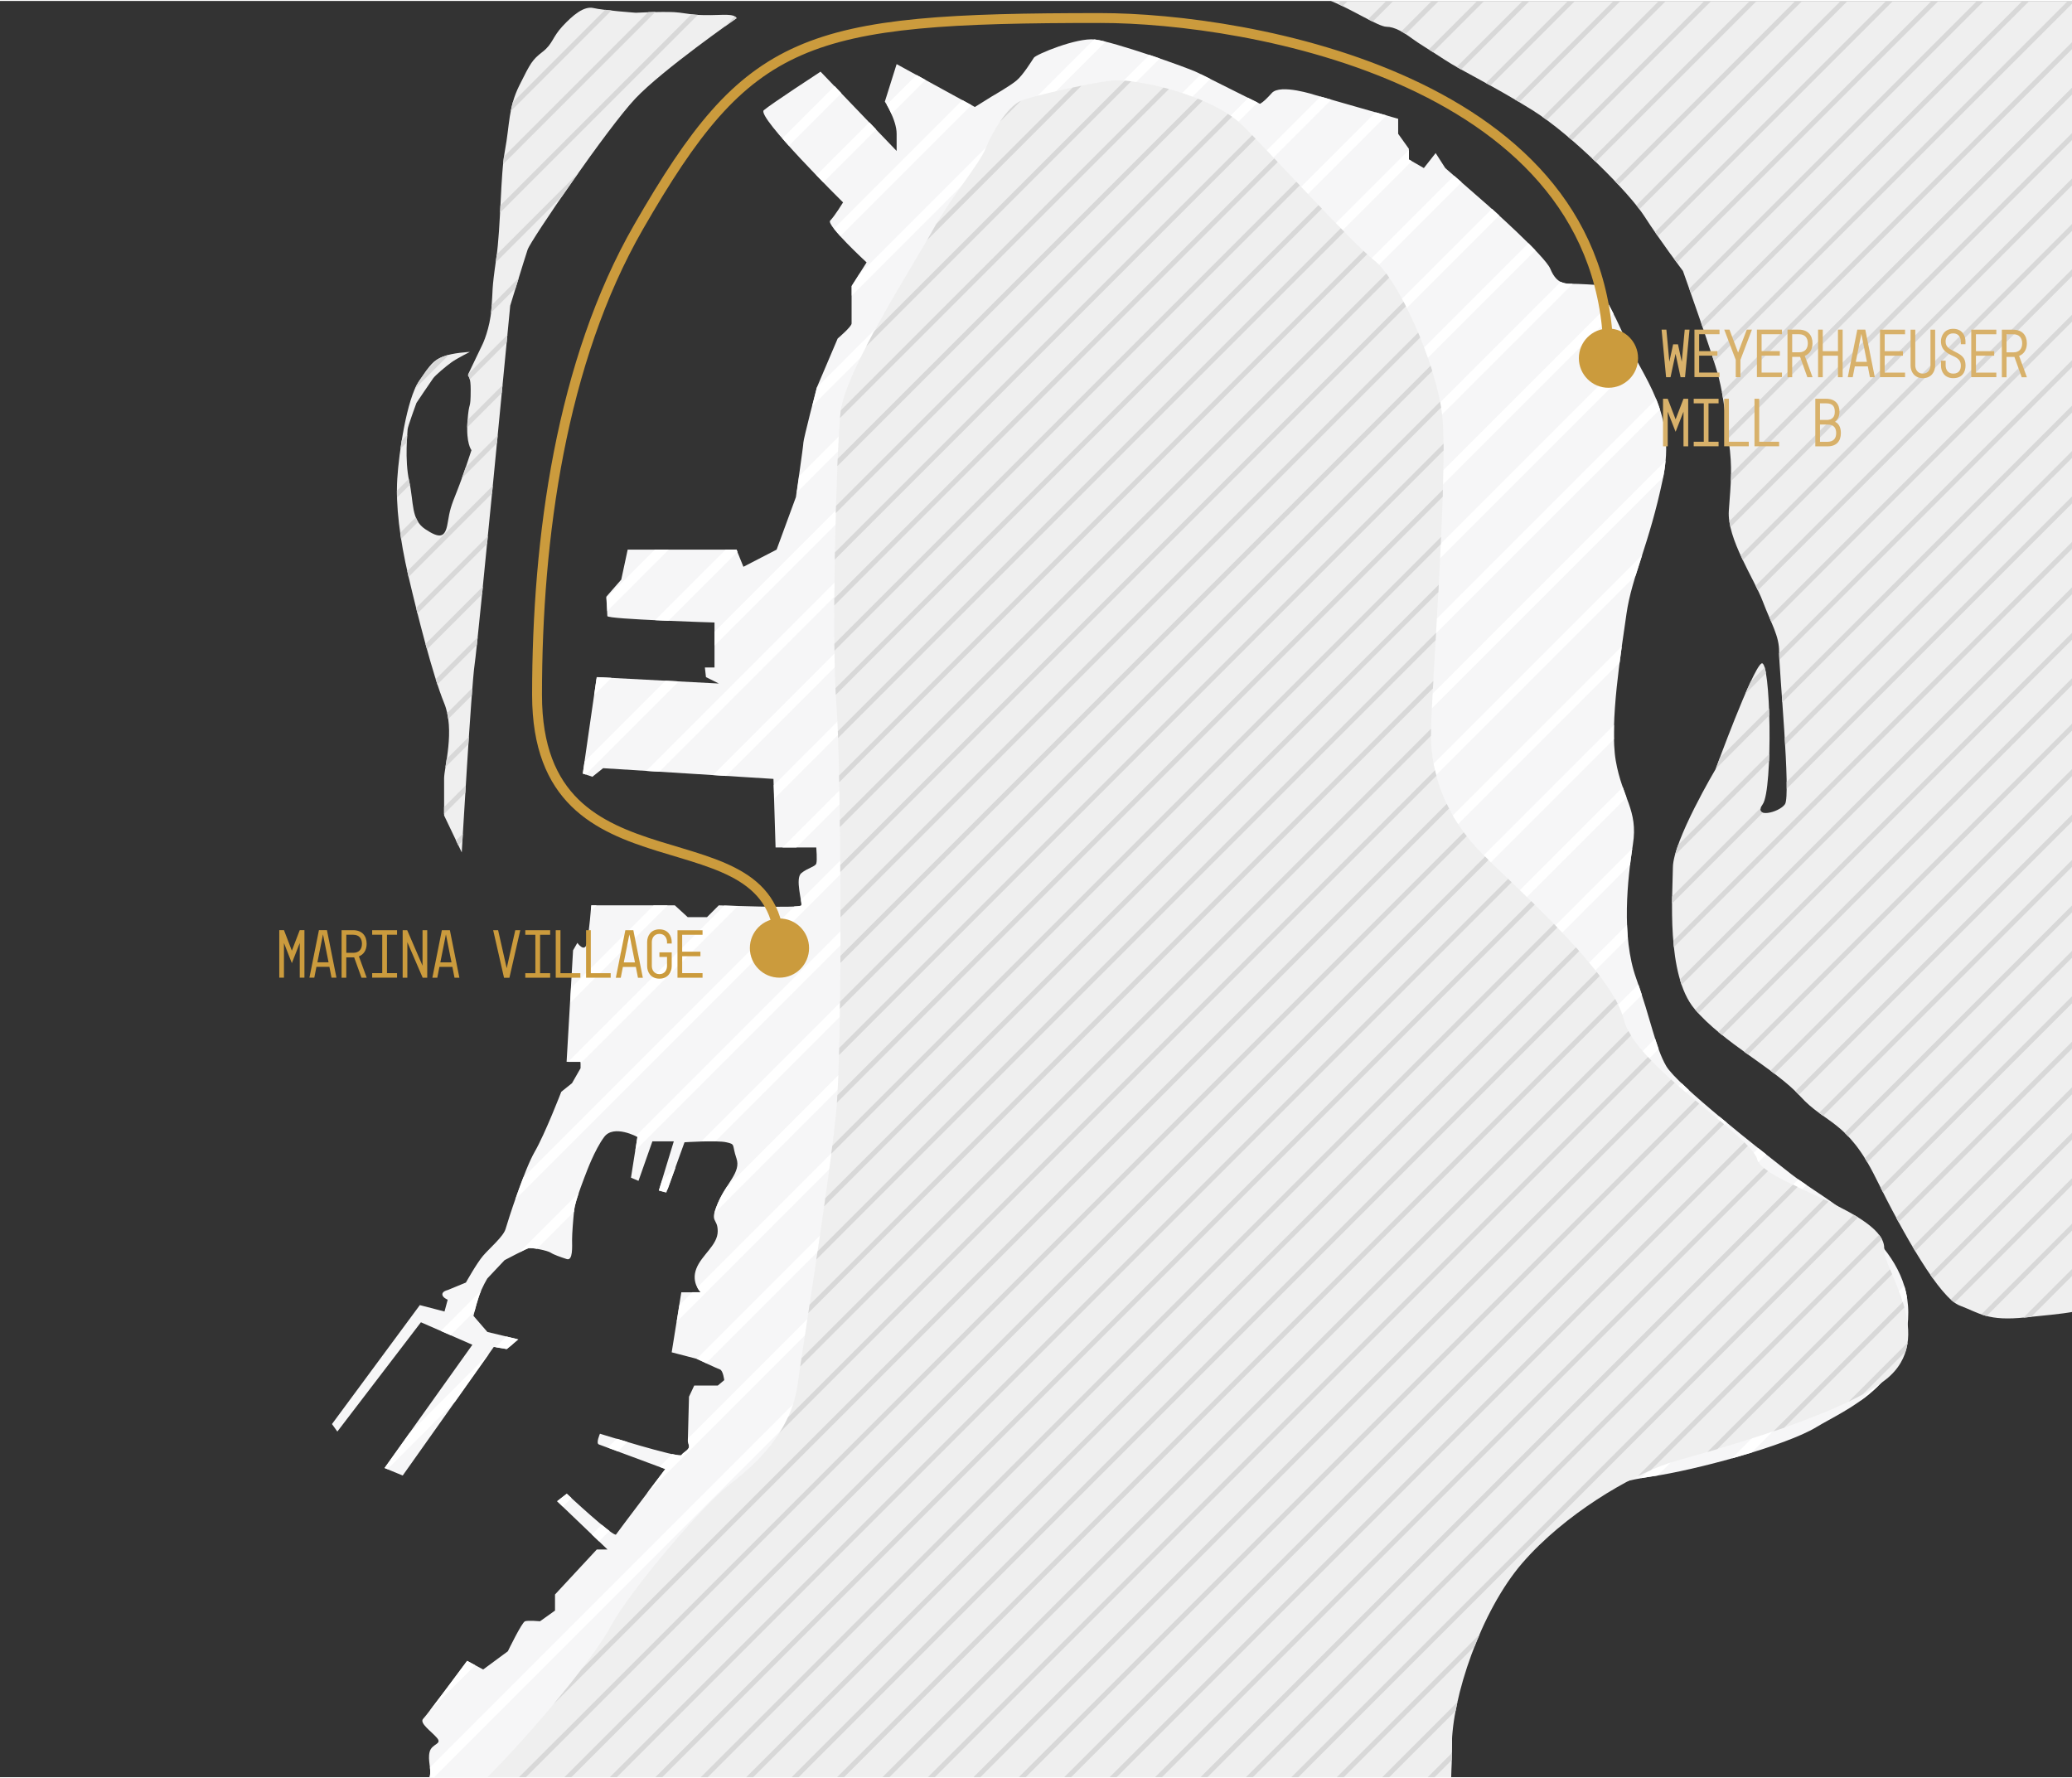
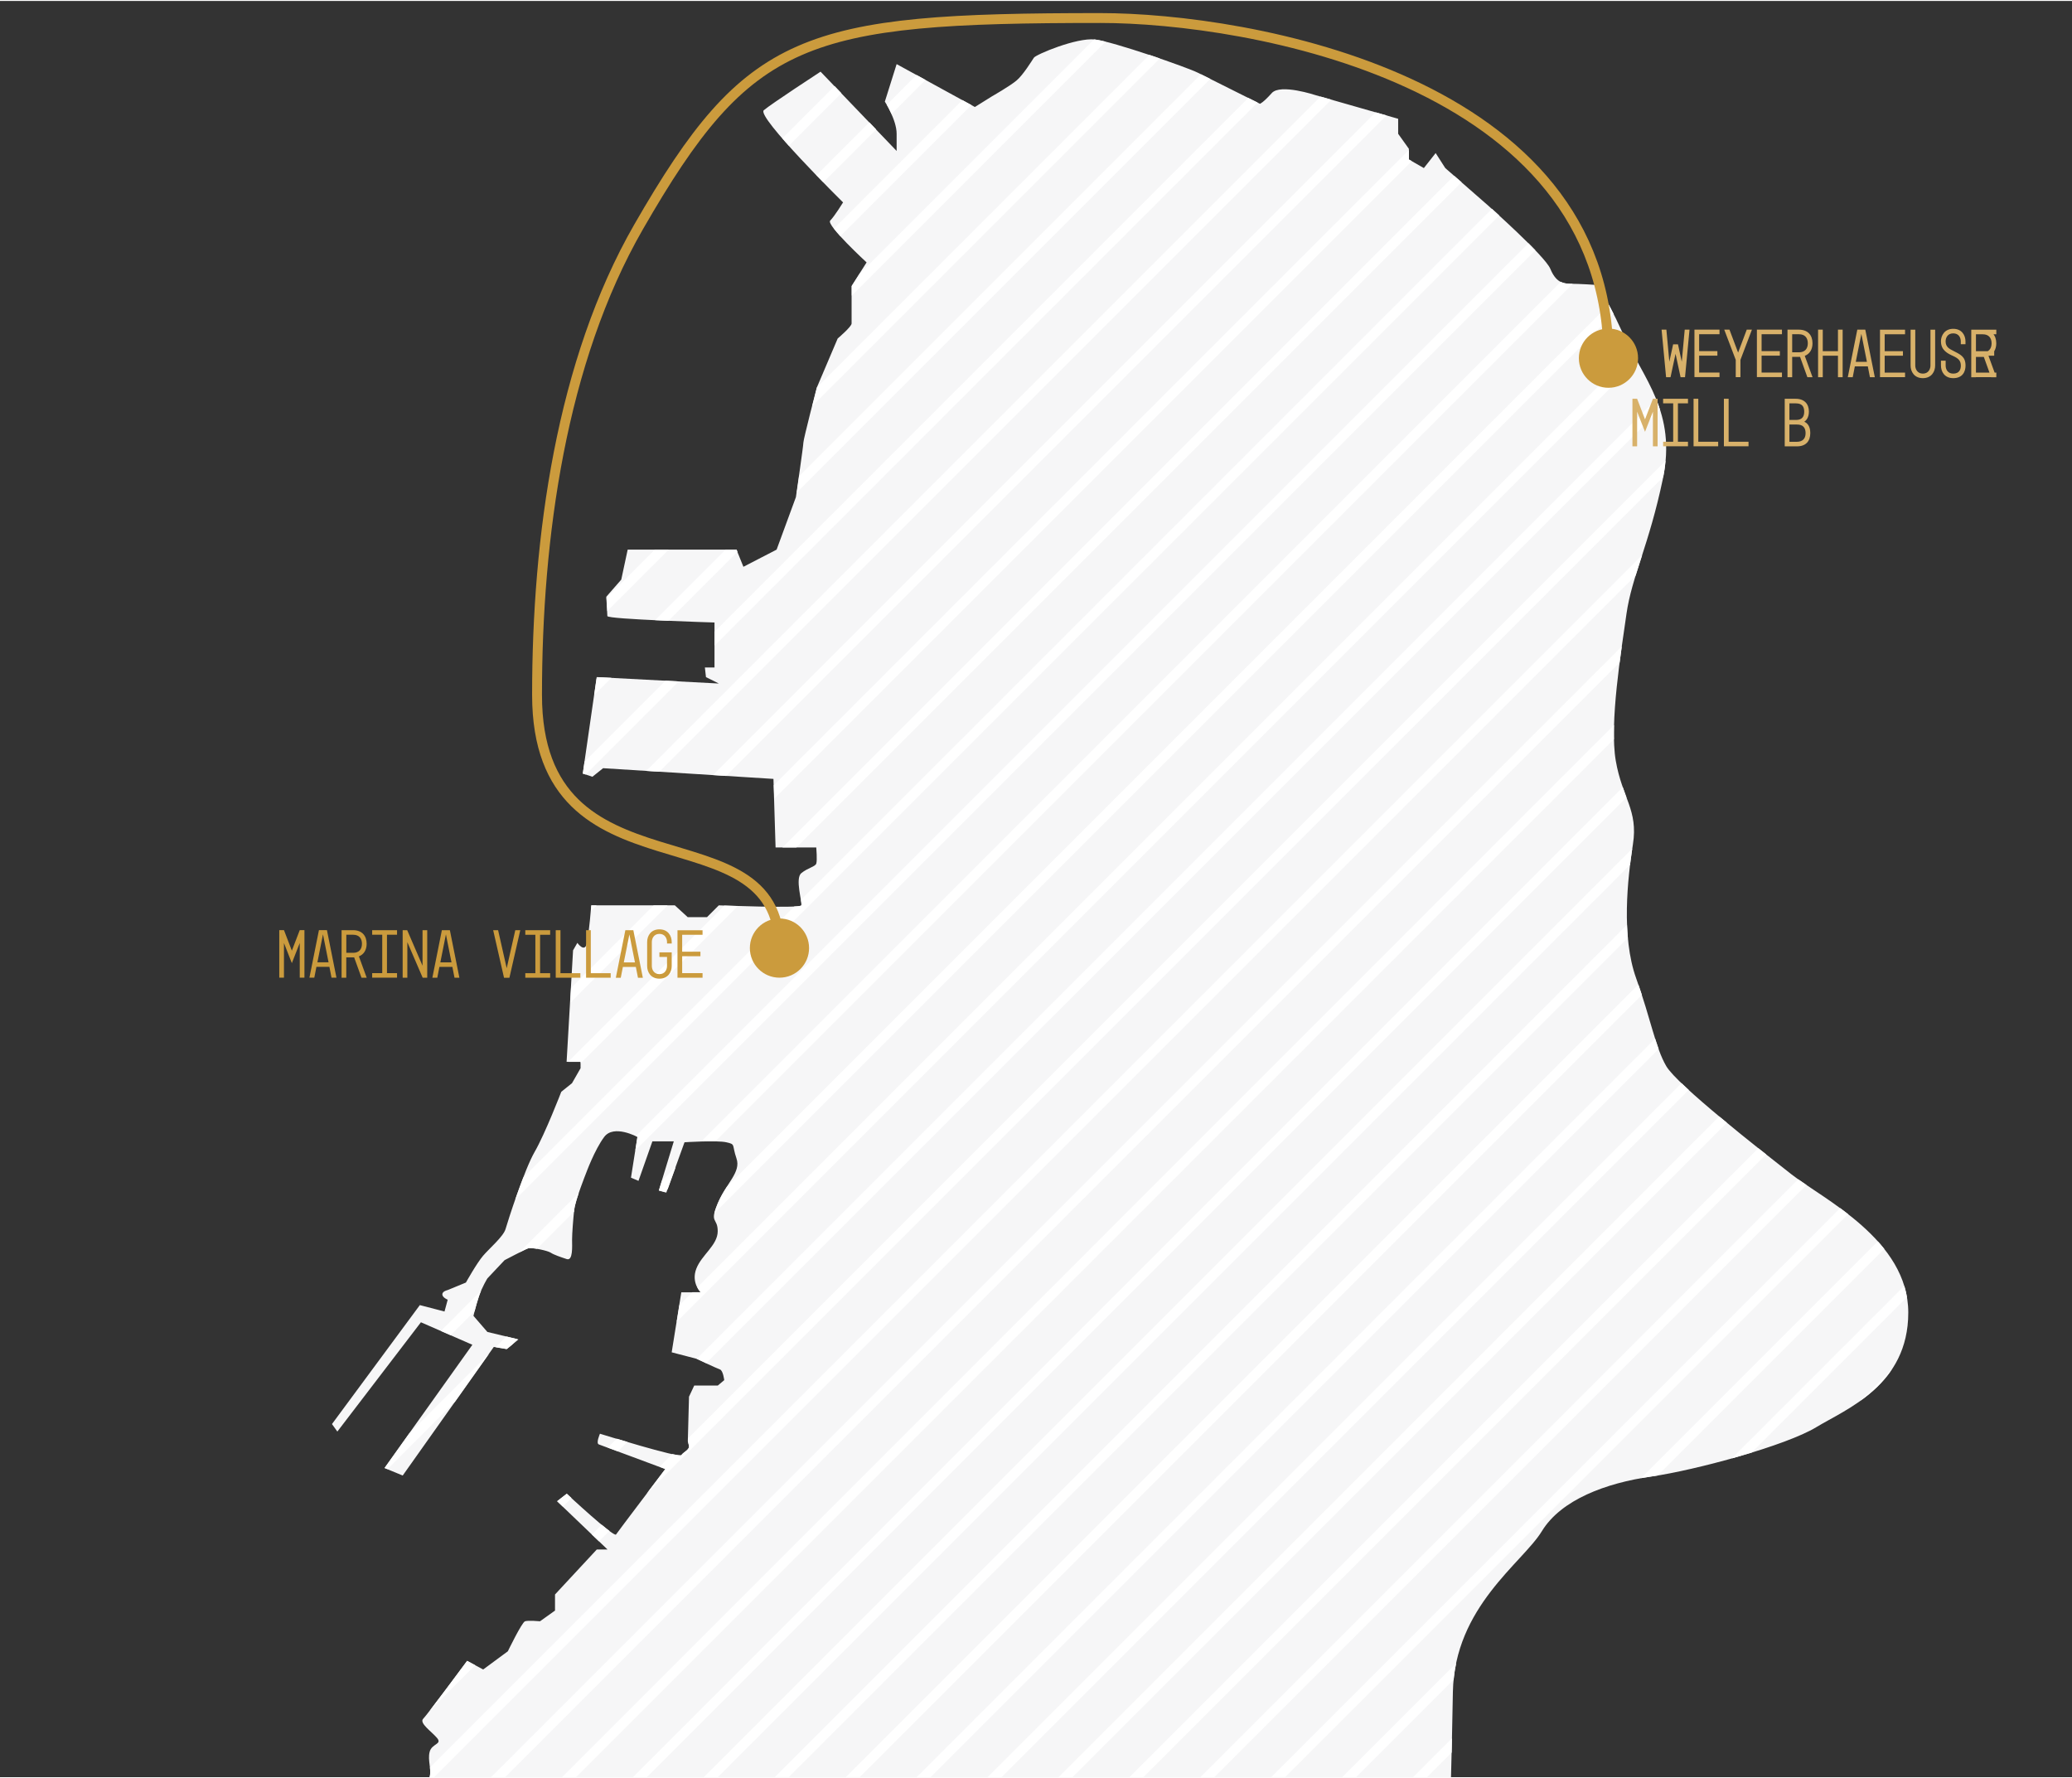
<svg xmlns="http://www.w3.org/2000/svg" id="_1983-move" width="620" height="532" viewBox="0 0 420 360">
  <rect x="0" y="0" width="420" height="360" fill="#333333" stroke="none" />
  <defs>
    <style>.cls-1{fill:#f6f6f7;}.cls-2{fill:#fff;}.cls-3{fill:#efefef;}.cls-4{fill:#d8b16a;}.cls-5{fill:#d8d8d8;}.cls-6{fill:#cb9b3d;}.cls-7{fill:none;stroke:#cb9b3d;stroke-miterlimit:10;stroke-width:2px;}</style>
  </defs>
  <path class="cls-1" d="M363.14,237.82c-6.34-4.96-23.18-18.13-25.39-21.94s-3.06-9.34-6.1-17.81c-3.04-8.47-1.74-20.2-.65-27.15,1.09-6.95-2.17-9.34-3.48-16.94-1.3-7.6,1.09-22.15,2.17-29.76,1.09-7.6,4.56-13.9,7.38-27.37,2.82-13.47-3.91-20.2-8.04-29.32-4.13-9.12-5.65-9.99-5.65-9.99,0,0-3.26-.22-5-.22s-3.04-.43-4.13-3.04c-1.09-2.61-12.6-12.81-12.6-12.81l-8.69-7.6-1.95-3.04-2.39,3.04-3.04-1.74v-2.17l-2.17-3.04v-3.04l-16.72-4.78s-7.17-2.39-8.9-.43c-1.74,1.95-2.39,2.17-2.39,2.17,0,0-10.43-5.21-12.6-6.3-2.17-1.09-17.16-6.3-20.85-6.73s-11.95,3.04-12.38,3.69c-.43,.65-2.17,3.48-3.48,4.59-1.3,1.12-5,3.23-5,3.23l-3.48,2.17-15.86-8.69-2.39,7.6s2.39,3.69,2.39,6.52v3.48l-15.42-16.07s-9.99,6.52-11.51,7.82c-1.52,1.3,16.07,18.68,16.07,18.68,0,0-1.74,2.82-2.61,3.69-.87,.87,7.38,8.47,7.38,8.47l-3.04,4.78v7.6c0,.65-2.82,3.04-2.82,3.04l-4.25,9.99s-2.7,10.43-2.7,11.08-1.52,11.08-1.52,11.08l-3.91,10.64-6.73,3.48-1.41-3.48h-22.05l-1.3,6.08-3.04,3.48s.22,3.26,.22,3.91,21.72,1.3,21.72,1.3v9.12h-1.95l.22,1.95,2.61,1.3-24.76-1.3-2.82,19.55,1.95,.65,2.17-1.74,34.53,2.17,.43,13.9h8.25s.22,2.61,0,3.26c-.22,.65-1.74,.87-3.04,1.95-1.3,1.09,.22,5.86,0,6.52-.22,.65-16.72,0-16.72,0l-2.39,2.39h-3.91l-2.61-2.39h-16.94s-.43,5.43-.87,7.6c-.43,2.17-1.95,0-1.95,0l-.87,1.52-1.31,22.59h2.83v1.3l-1.74,3.04-2.17,1.74s-3.26,8.47-5.39,12.16c-2.13,3.69-5.47,14.12-5.9,15.64-.43,1.52-3.26,3.91-4.56,5.43s-3.48,5.43-3.48,5.43l-3.69,1.52s-1.09,.22-1.09,.87,1.09,1.09,1.09,1.09l-.65,2.39-5-1.3-17.81,24.11,1.09,1.52,16.94-22.15,10.43,4.56-17.81,24.98,3.69,1.52,18.46-26.06,2.61,.43,2.39-1.95-6.3-1.52-2.82-3.26s.43-1.95,1.09-3.91c.65-1.95,1.74-3.69,1.74-3.69l3.48-3.69s4.13-2.17,4.78-2.39c.65-.22,3.91,.43,4.56,.87,.65,.43,1.95,.87,3.25,1.3s1.09-2.61,1.09-3.91,.22-4.13,.43-6.08c.22-1.95,2.39-7.38,2.39-7.38,0,0,1.74-4.78,3.69-7.38,1.95-2.61,6.73,0,6.73,0l-1.3,8.25,1.52,.65,2.82-8.01h4.34l-3.04,9.97,1.52,.43,3.69-10.21s6.52-.43,8.47,0c1.95,.43,1.09,.43,2.06,3.26,.98,2.82-2.06,5-3.8,9.12s0,2.82,0,5.65-3.26,4.78-4.34,7.6c-1.09,2.82,.87,4.78,.87,4.78h-3.91l-1.95,12.16,5,1.3s4.13,1.95,4.78,2.17c.65,.22,.87,2.17,.87,2.17l-1.3,1.09h-4.78l-1.06,2.26-.24,9.03,.22,.87c.22,.87-1.09,1.3-1.52,1.95-.43,.65-16.51-4.34-16.51-4.34,0,0-.87,1.95-.22,2.17,.65,.22,13.47,5,13.47,5,0,0-9.56,12.6-9.99,13.25-.43,.65-9.99-8.25-9.99-8.25l-1.95,1.52,10.21,9.77h-2.17l-8.47,9.12v3.26l-3.04,2.17s-2.39-.22-3.04,0c-.65,.22-3.48,6.08-3.48,6.08l-5,3.69-3.26-1.74s-8.04,10.86-8.9,11.73c-.87,.87,1.74,2.61,2.82,3.91s-1.09,1.09-1.52,2.82,.43,3.48,0,5.12h207.04c.14-4.52,.24-10.17,.38-17.28,.34-17.28,14.12-26.17,18.03-32.58s13.03-9.77,22.15-11.08,27.37-6.3,33.45-9.99c6.08-3.69,18.68-8.47,18.68-23.24s-17.33-23.06-23.67-28.02Z" />
  <path class="cls-2" d="M119.78,184.47c.06-.7,.1-1.17,.1-1.17h1.07l-1.17,1.17ZM294.75,35.42L158.6,171.57h2.83L296.26,36.74l-1.51-1.32Zm-13.7-12.22l-2.2-.63L144.52,156.9l2.66,.17L281.05,23.2Zm-11.18-3.19l-2.2-.63L131,156.05l2.66,.17L269.87,20.01ZM123.93,137.19l-2.69-.14-.32,.32-.48,3.31,3.49-3.49ZM285.6,30.2L156.85,158.95l.09,2.74L286.17,32.46l-.57-.32v-1.94ZM145.01,231.12L318.8,57.33c-.14,0-.27,0-.4,0-.75,0-1.42-.1-2.03-.4L142.16,231.14c.94-.03,1.95-.04,2.85-.03Zm-9.45-119.92h-2.83l-9.79,9.79c.03,.5,.11,1.74,.16,2.67l12.46-12.46Zm-.23,72.11h-2.83l-16.75,16.75-.17,3,19.75-19.75Zm-34.87,89.54l2.27,.38,1.02-.83,1.17-1.17-2.28-.55-2.18,2.18Zm17.25-57.55l31.86-31.86c-1.1-.03-2.06-.07-2.74-.09l-31.67,31.67h2.55v.28ZM303.9,43.48c-.59-.54-1.1-1-1.48-1.35L162.36,182.18c.09,.54,.14,.96,.09,1.12-.04,.11-.58,.19-1.44,.23l-54.93,54.93c-.57,1.46-1.12,3.01-1.63,4.46L303.9,43.48ZM170.55,18.69l-1.38-1.44-10.59,10.59c.42,.49,.87,.99,1.33,1.5l10.65-10.65Zm-35.65,119.08l-16.41,16.41-.35,2.41,.58,.19,18.87-18.87-2.69-.14ZM185.79,15l-6.03,6.03c.26,.45,.61,1.11,.95,1.87l6.9-6.9-1.83-1ZM99.15,274.15l-16.24,16.24-4.95,6.94,.59,.24,13.73-13.73,6.87-9.7ZM165.64,78.28l-.05,.11s-.43,1.67-.95,3.72L235.1,11.65c-.69-.24-1.4-.48-2.11-.72l-67.35,67.35Zm167.24,34.02L87.15,358.03c.07,.67,.11,1.33-.07,1.97h.92L331.55,116.45c.41-1.32,.85-2.69,1.32-4.15ZM114.88,302.54l-1.95,1.52,1.16,1.11,1.75-1.75c-.58-.54-.95-.88-.95-.88Zm1.52-57.56c.09-.77,.47-2.08,.91-3.38l-12.05,12.05c.82-.41,1.55-.77,1.8-.85,.27-.09,.99-.03,1.78,.1l7.52-7.52c.01-.14,.03-.28,.04-.4Zm19.1-119.36l13.99-13.99-.18-.44h-2.21l-14.31,14.31c.9,.04,1.81,.08,2.71,.12ZM253.03,19.65l-108.17,108.17v2.83L254.91,20.59c-.42-.21-1.08-.54-1.89-.94Zm-91.05,76.68c-.19,1.31-.36,2.52-.47,3.3L245.33,15.8c-.74-.37-1.39-.69-1.89-.94l-81.47,81.47Zm15.62-70.29l-1.38-1.44-10.72,10.72c.48,.5,.95,.98,1.39,1.44l10.71-10.71Zm19.31-4.94l-1.83-1-26.03,26.03c.35,.46,.8,.98,1.3,1.53l26.56-26.56Zm27.22-12.84c-.9-.22-1.64-.38-2.16-.44-.07,0-.15,0-.22-.01l-47.55,47.55-1.54,2.41v1.95L224.12,8.25Zm-89.97,230.89l-.59,1.93,1.16,.33,.63-.63,1.6-4.43-2.8,2.8Zm215.88-11.79c-.52-.43-1.03-.86-1.55-1.28l-133.93,133.93h2.83l132.65-132.65Zm16.14,12.61c-.59-.4-1.16-.78-1.68-1.15l-121.19,121.19h2.83l120.03-120.03Zm-8.18-6.2c-.51-.41-1.04-.82-1.58-1.25l-127.48,127.48h2.83l126.23-126.23Zm-15.69-13.06c-.52-.48-1.01-.93-1.46-1.37l-140.66,140.66h2.83l139.29-139.29Zm-9.5-19.26c-.22-.68-.46-1.39-.71-2.12l-160.66,160.66h2.83l158.54-158.54Zm3.4,10.98c-.24-.67-.47-1.37-.71-2.12l-149.69,149.69h2.83l147.57-147.57Zm49.8,48l-34.96,34.96c1.35-.38,2.69-.77,4-1.17l31.5-31.5c-.13-.78-.31-1.55-.54-2.29Zm-91.75,94.57c.02-.93,.04-1.89,.06-2.89l-7.89,7.89h2.83l4.99-4.99Zm-165.38-124.96c.21,.1,.34,.17,.34,.17l-.43,2.75L311.22,50.53c-.44-.46-.91-.94-1.4-1.43L128.88,230.04Zm165.78,110.18c.11-1.15,.28-2.26,.51-3.33l-23.11,23.11h2.83l19.78-19.78Zm88.88-62.96l-6.48,6.48c2.39-1.71,4.71-3.79,6.48-6.48Zm-50.88,22.13c.67-.12,1.35-.23,2.02-.33,.43-.06,.88-.13,1.34-.21l45.92-45.92c-.41-.52-.85-1.03-1.3-1.53l-47.99,47.99Zm-2.69-109.49c-.08-.88-.14-1.77-.17-2.66l-172.75,172.75h2.83l170.1-170.1Zm44.65,55.98c-.54-.42-1.07-.82-1.61-1.22l-115.33,115.33h2.83l114.11-114.11Zm-247.43,46.17c-.77-.23-1.51-.45-2.18-.65l-1.8,1.8c.59,.22,1.3,.48,2.06,.76l1.92-1.92Zm12.25-.7v.54s-.01,0,.2,.87c.22,.87-1.09,1.3-1.52,1.95-.09,.13-.79,.03-1.85-.2l-2.58,2.58c.73,.27,1.17,.44,1.17,.44,0,0-1.76,2.32-3.8,5.02L337.14,96.49c.23-1.15,.38-2.24,.47-3.3l-198.17,198.17Zm1.78-16.16c.21,.1,1.03,.48,1.93,.9L336.47,82.79c-.23-.71-.48-1.4-.75-2.08l-194.49,194.49ZM331.86,73.02c-.33-.61-.67-1.22-.99-1.83l-189.52,189.52c.33,.64,.69,1,.69,1h-1.69l-2.64,2.64-.54,3.37L331.86,73.02ZM96.22,265.53c.19-.75,.49-1.85,.85-2.95,.14-.41,.29-.81,.46-1.18l-8.16,8.16,1.97,.86,4.88-4.88Zm234.19-90.44c.14-1.16,.29-2.26,.44-3.27l-188.18,188.18h2.83l184.91-184.91Zm-3.33-111.67c-.35-.7-.67-1.31-.97-1.86L147.34,240.33c-.63,.98-1.29,2.07-1.83,3.35-.37,.89-.58,1.52-.68,2L327.08,63.42Zm2.61,98.01c-.25-.66-.5-1.35-.75-2.07l-200.64,200.64h2.83l198.57-198.57Zm-2.54-11.84c-.02-.91-.01-1.86,.01-2.84L113.93,360h2.83l210.4-210.4ZM123.54,310.09c-.45-.34-.99-.76-1.58-1.25l-1.98,1.98,1.44,1.38,2.11-2.11Zm204.76-176c.14-1.12,.29-2.21,.44-3.27L99.55,360h2.83l225.92-225.92ZM96.33,337.3l-1.64-.88s-5.1,6.89-7.61,10.13l9.25-9.25Z" />
-   <path class="cls-3" d="M103.42,61.8s-6.56,68.42-7.21,72.65-2.61,38.12-2.61,38.12l-3.58-7.49v-7.49c0-2.28,2.28-9.77,0-15.31s-5.45-18.09-7.23-25.69-2.59-14.4-2.26-19.74c.32-5.34,1.94-16.18,4.37-19.74s2.91-4.21,4.85-5.01c1.94-.81,5.5-.97,5.5-.97,0,0-2.59,1.29-3.72,2.1-1.13,.81-3.24,2.59-3.72,3.24s-3.4,5.01-3.4,5.01c0,0-1.78,4.85-1.78,5.34s-.65,6.15,.32,10.52,.32,7.76,3.24,9.71c2.91,1.94,4.04,1.78,4.53-1.13,.49-2.91,.65-3.4,1.94-6.63s2.91-8.25,2.91-8.25c0,0-1.13-1.29-.81-5.82,.32-4.53,.65-1.94,.65-6.47s-1.46-1.13,.49-5.18l1.94-4.04s1.46-3.07,1.78-7.12c.32-4.04,0-3.56,.97-10.19,.97-6.63,.81-16.82,1.78-22,.97-5.18,.65-8.58,2.91-13.11s2.59-5.17,4.69-6.79c2.1-1.62,1.94-2.91,4.04-5.18,2.1-2.26,4.37-4.17,6.31-3.7,1.94,.47,8.57,.95,8.57,.95,0,0,3.24-.16,5.34-.16s2.75,0,4.85,.32,2.75,.32,5.01,.32,4.76-.37,5.21,.63c0,0-14.99,10.43-20.52,16.29-5.54,5.86-21.18,28.67-21.83,30.62-.65,1.95-3.54,11.4-3.54,11.4ZM420.59,0h-150.82c4.31,1.71,9.64,5.22,11.28,5.23s3.45,1.11,5.09,2.32,3.18,2.05,6.71,4.37,9.53,5.08,17.69,10.16c8.16,5.08,19.77,16.86,22.77,21.54s7.83,11.11,7.83,11.11c0,0,6.13,17.17,7.24,21.53s1.31,7.92,2.06,13.08,.42,8.26,0,13.95c-.42,5.69,5.16,13.84,6.87,18.38,1.71,4.54,3.36,7,3.32,10.27-.04,3.27,2.43,29.09,1.19,30.86-1.23,1.77-6.61,2.93-4.51,0,2.1-2.93,1.65-29.83-.28-28.51-1.93,1.31-9.26,21.38-9.26,21.38,0,0-8.62,14.52-8.67,19.93s-1.42,21.77,4.36,28.66,16.46,12.21,21.49,17.77,9.47,4.78,15.27,16.52,13,24.35,17.04,25.87,5.6,3.22,13.43,2.38c3.66-.4,6.81-.61,9.89-1.18V0Zm-64.4,234.78c-1.3-4.89-24.76-18.9-27.04-28.34s-21.18-26.06-28.67-33.56c-7.49-7.49-10.43-16.29-10.43-24.11s3.58-53.76,2.28-64.83c-1.3-11.08-9.12-27.69-13.68-31.28-4.56-3.58-20.52-21.18-26.71-27.37-6.19-6.19-21.83-9.77-26.94-9.12-5.11,.65-14.77,2.93-17.7,3.91-2.93,.98-6.19,6.52-7.49,9.77-1.3,3.26-7.17,10.1-10.75,16.62-3.58,6.52-17.74,28.45-18.67,36.8-.86,7.78-1.85,46.27-.88,58.65,.98,12.38,1.3,69.39,0,83.08s-6.52,45.94-7.82,55.38-8.14,15.96-13.68,20.2-20.2,21.5-24.11,28.67c-3.91,7.17-15.64,21.18-25.09,30.75h195.35c.08-1.72,.13-3.75,.13-6.31,0-9.77,5.86-27.37,14.33-37.14,8.47-9.77,21.72-17.58,29.65-20.2,4.22-1.39,33.69-8.81,43.98-16.94,10.6-8.38-.66-22.59-.33-26.39,.65-7.49-24.43-13.36-25.74-18.24Z" />
-   <path class="cls-5" d="M301.21,16.64L317.85,0h1.41l-17.15,17.15c-.31-.17-.61-.34-.91-.5ZM170.35,193.54c0,.48,0,.95,0,1.42l119.97-119.97c-.11-.36-.22-.71-.34-1.07l-119.63,119.63ZM290.47,10.38l10.38-10.38h-1.41l-9.83,9.83c.27,.17,.56,.35,.87,.55Zm-120.14,164.77c0,.47,0,.93,0,1.4l114.66-114.66c-.16-.32-.32-.63-.48-.93l-114.18,114.18Zm.04,9.17c0,.47,0,.94,0,1.41l117.51-117.51c-.14-.33-.28-.67-.42-1l-117.1,117.1Zm-.11,19.94l121.86-121.86c-.06-.4-.14-.8-.21-1.2l-121.63,121.63c0,.48-.01,.96-.02,1.43ZM296.17,13.89l13.89-13.89h-1.41l-13.38,13.38c.29,.17,.59,.34,.9,.51Zm31.88,23.37L365.31,0h-1.41l-36.53,36.53c.23,.24,.46,.49,.69,.73Zm4.26,4.95L374.52,0h-1.41l-41.41,41.41c.22,.28,.42,.54,.62,.8Zm3.74,5.47L383.73,0h-1.41l-46.84,46.84c.19,.28,.39,.56,.58,.84Zm-28.09-27.17L328.48,0h-1.41l-19.98,19.98c.29,.17,.59,.35,.89,.53Zm5.58,3.63L337.68,0h-1.41l-23.54,23.54c.27,.19,.55,.38,.82,.59Zm5.11,4.1L346.89,0h-1.41l-27.58,27.58c.26,.22,.51,.43,.77,.65Zm4.81,4.39L356.1,0h-1.41l-31.94,31.94c.24,.23,.48,.46,.72,.69ZM169.65,223.29l122.79-122.79c.02-.49,.03-.98,.04-1.46l-122.74,122.74c-.03,.53-.06,1.04-.1,1.51Zm-.51-91.59l94.33-94.32c-.23-.24-.46-.49-.69-.73l-93.65,93.65c0,.47,.01,.94,.02,1.4Zm.28,8.93l98.53-98.53c-.23-.24-.46-.48-.69-.72l-97.91,97.91c.02,.47,.05,.92,.07,1.34Zm.69,17.73l107.02-107.02c-.23-.21-.48-.44-.73-.68l-106.32,106.32c0,.46,.02,.92,.03,1.39ZM273.22,0h-1.41l-.61,.61c.32,.15,.64,.3,.96,.45l1.06-1.06Zm-45.21,16.16l-50.84,50.84c-.54,1.01-1.07,2.01-1.58,3l53.71-53.71c-.45-.05-.88-.1-1.29-.13Zm-57.78,149.87c0,.46,.01,.93,.02,1.4l111.35-111.35c-.2-.29-.39-.57-.59-.83l-110.78,110.78ZM202.7,24.48l4.24-4.24c-1.45,.66-2.95,2.33-4.24,4.24Zm14.73-6.93l-27.63,27.63c-.26,.43-.5,.87-.74,1.3-.31,.56-.69,1.23-1.14,2l31.29-31.29c-.59,.12-1.19,.25-1.79,.37Zm122.47,35.5L392.94,0h-1.41l-52.22,52.22c.21,.29,.41,.57,.6,.82ZM170.07,213.66l122.55-122.55c0-.48,0-.95,0-1.41l-122.5,122.5c-.01,.49-.03,.98-.04,1.45ZM282.43,0h-1.41l-3.71,3.71c.33,.17,.64,.33,.94,.47l4.19-4.19Zm-10.65,46.07l-101.95,101.95c.02,.44,.03,.9,.05,1.37l102.6-102.6c-.23-.23-.46-.47-.7-.71ZM112.22,345.19l181.51-181.51c-.16-.31-.32-.63-.47-.95L117.9,338.09c-1.72,2.26-3.65,4.66-5.69,7.1ZM235.84,17.55l-65.4,65.4c-.02,.11-.04,.22-.05,.32-.04,.35-.08,.79-.12,1.26L236.95,17.85c-.37-.1-.75-.2-1.12-.3ZM291.64,0h-1.41l-6.18,6.18c.3,.16,.59,.34,.89,.53l6.71-6.71Zm59.26,95.89c0,.48-.02,.96-.04,1.46L420.59,27.6v-1.41l-69.7,69.7Zm-.54-7.26L420.59,18.39v-1.41l-70.41,70.41c.05,.4,.11,.82,.17,1.24Zm2.48,23.73c.15,.32,.3,.64,.45,.96l67.3-67.3v-1.41l-67.75,67.75Zm-2.29-6.92c.06,.39,.13,.79,.22,1.19l69.82-69.82v-1.41l-70.05,70.05Zm-1.29-24.93L420.59,9.18v-1.41l-71.54,71.54c.07,.4,.14,.81,.21,1.21Zm-9.75,92.63l19.09-19.09c.02-.48,.04-.97,.05-1.47l-18.49,18.49c-.26,.72-.48,1.42-.65,2.07Zm8.27-17.49s0,0,0,0l10.87-10.87c-.01-.46-.03-.92-.05-1.37l-9.98,9.98c-.52,1.38-.83,2.24-.83,2.24Zm-4.99-96.3L402.15,0h-1.41l-58.31,58.31c.12,.33,.24,.68,.37,1.05Zm18.4,81.48c.03,.43,.06,.87,.09,1.32l59.3-59.3v-1.41l-59.4,59.4Zm.59,8.62c.03,.45,.05,.89,.08,1.33l58.73-58.73v-1.41l-58.81,58.81Zm58.81-48.19v-1.41l-58.42,58.42c0,.5,0,.97,0,1.41l58.42-58.42Zm-61.93,23.68c.15,.34,.29,.67,.42,.99l61.5-61.5v-1.41l-61.93,61.93Zm-2.78-6.43c.16,.33,.32,.64,.46,.95l64.24-64.24v-1.41l-64.7,64.7Zm4.75,13.67c0,.33,.02,.79,.05,1.36l59.9-59.9v-1.41l-59.95,59.95Zm-21.7,50.74l18.42-18.42c-.42-.13-.62-.44-.43-.98l-17.97,17.97c0,.46-.01,.94-.02,1.43Zm14.81-42.44l4.23-4.23c-.08-.46-.17-.84-.26-1.16l-2.82,2.82c-.37,.78-.75,1.64-1.15,2.56Zm66.84,62.09v-1.41l-39.37,39.37c.16,.31,.32,.63,.48,.94l38.89-38.89Zm0-9.21v-1.41l-42.58,42.58c.18,.28,.35,.58,.53,.88l42.05-42.05Zm0-82.88v-1.41l-81.4,81.4c.04,.43,.08,.86,.12,1.29l81.28-81.28Zm-73.14-37.37L420.57,0h-1.41l-72.04,72.04c.12,.37,.23,.73,.34,1.07Zm-2.3-6.91L411.36,0h-1.41l-65.15,65.15c.12,.35,.24,.7,.36,1.05Zm75.43,145.59v-1.41l-36.22,36.22c.17,.31,.33,.61,.5,.92l35.72-35.72Zm0-36.84v-1.41l-51.84,51.84c.27,.2,.55,.4,.82,.59l51.02-51.02Zm0,9.21v-1.41l-46.66,46.66c.23,.23,.47,.46,.71,.71l45.95-45.95Zm0-46.05v-1.41l-72.27,72.27c.26,.21,.52,.42,.78,.63l71.49-71.49Zm0-9.21v-1.41l-76.95,76.95c.21,.25,.44,.5,.67,.75l76.29-76.29Zm0-9.21v-1.41l-80.05,80.05c.11,.36,.22,.72,.34,1.07l79.71-79.71Zm0,46.05v-1.41l-56.65,56.65c.25,.24,.47,.48,.7,.72l55.96-55.96Zm0-18.42v-1.41l-67.05,67.05c.27,.2,.55,.4,.82,.59l66.23-66.23Zm0,9.21v-1.41l-61.7,61.7c.27,.2,.54,.41,.81,.61l60.9-60.9ZM89.75,72.1c-.42,.17-.76,.34-1.08,.53l-2.13,2.13c-.45,.61-.97,1.37-1.65,2.36-.28,.41-.55,.92-.8,1.51l6.92-6.92c-.46,.11-.89,.24-1.26,.4Zm253.92,150.74l-137.16,137.16h1.41l136.52-136.52c-.26-.21-.51-.43-.77-.64Zm-46.96-54.34L105.2,360h1.41l190.71-190.71c-.21-.27-.42-.53-.62-.8Zm37.34,45.54l-145.96,145.96h1.41l145.24-145.24c-.23-.24-.47-.48-.69-.72Zm23.53,22.51l-123.45,123.45h1.41l122.84-122.84c-.3-.2-.56-.41-.81-.61Zm-27.48-27.77l-151.22,151.22h1.41l150.32-150.32c-.19-.3-.36-.6-.52-.9Zm18.61,18.23l-132.99,132.99h1.41l132.34-132.34c-.25-.21-.51-.43-.77-.65Zm4.89,4.32l-128.67,128.67h1.41l127.95-127.95c-.22-.23-.45-.47-.7-.71Zm9.83,8.59l-120.07,120.07h1.41l119.62-119.62c-.32-.15-.64-.31-.96-.46Zm-53.04-57.47l-177.55,177.55h1.41l176.85-176.85c-.24-.24-.48-.47-.71-.7Zm17.02,19.82l-157.73,157.73h1.41l156.8-156.8c-.15-.3-.32-.61-.49-.92Zm-26.38-28.87L114.41,360h1.41l185.9-185.9c-.25-.24-.48-.47-.71-.7Zm4.68,4.53L123.62,360h1.41l181.38-181.38c-.24-.23-.48-.47-.72-.69Zm17.96,18.88l-163.2,163.2h1.41l162.4-162.4c-.2-.27-.4-.53-.61-.8Zm-8.68-9.74l-172.94,172.94h1.41l172.22-172.22c-.23-.24-.46-.48-.7-.72Zm4.46,4.75l-168.19,168.19h1.41l167.44-167.44c-.22-.25-.44-.5-.67-.75Zm19.28,26.77l-141.42,141.42h1.41l140.75-140.75c-.25-.22-.5-.44-.75-.67ZM242.79,19.81l-72.99,72.99c-.02,.48-.04,.97-.06,1.48L243.79,20.22c-.33-.14-.66-.28-1-.41Zm142.91,243.88l-26.22,26.22c.72-.24,1.44-.49,2.16-.74l24.38-24.38c-.1-.37-.21-.73-.32-1.09Zm-8.09,18.71l8.66-8.66c.19-.6,.32-1.21,.41-1.82l-11.96,11.96c1.01-.49,1.98-.98,2.9-1.49Zm42.98-62.81l-32.9,32.9c.18,.3,.35,.59,.53,.89l32.38-32.38v-1.41Zm0,36.84l-10.44,10.44c.19-.02,.36-.03,.55-.05,.35-.04,.68-.07,1.02-.11l8.86-8.86v-1.41Zm0-9.21l-18.99,18.99c.35,.12,.7,.23,1.08,.33l17.91-17.91v-1.41Zm0-9.21l-25.18,25.18c.27,.24,.53,.46,.78,.64l24.4-24.4v-1.41Zm-148.21,122l26.55-26.55c.32-.81,.65-1.61,1-2.41l-28.96,28.96h1.41Zm18.42,0l3.47-3.47c0-.46,.01-.93,.02-1.43l-4.9,4.9h1.41Zm84.96-114l-114,114h1.41l113.47-113.47c-.29-.18-.58-.36-.88-.53Zm7.36,11.06l-37.02,37.02c.64-.19,1.31-.38,2-.59l35.44-35.44c-.15-.34-.29-.67-.42-1Zm-101.53,102.94l13.48-13.48c.11-.58,.23-1.17,.36-1.77l-15.25,15.25h1.41Zm99.3-109.93l-48.93,48.93c.91-.45,1.79-.86,2.65-1.23l46.85-46.85c-.15-.29-.35-.57-.56-.85Zm-11.21-7.21l-117.13,117.13h1.41l116.67-116.67c-.32-.15-.64-.31-.96-.46Zm50.91-14.08l-29.33,29.33c.2,.28,.39,.56,.58,.83l28.75-28.75v-1.41ZM148.96,3.13l-2.09,2.09c1.5-1.08,2.45-1.73,2.45-1.73-.07-.15-.2-.26-.36-.36Zm141.92,152.78l-131.16,131.16c-.51,1.1-1.09,2.14-1.72,3.13l133.16-133.16c-.1-.38-.2-.75-.28-1.13Zm-.82-7.14c0-.34,0-.79,.02-1.27l-127.62,127.62c-.09,.58-.17,1.13-.25,1.66l127.85-127.85c0-.05,0-.11,0-.16ZM122.67,1.79l-18.71,18.71c-.17,.62-.32,1.23-.43,1.85L123.94,1.93c-.44-.05-.86-.09-1.27-.14Zm167.87,136.03l-126.44,126.44c-.09,.56-.17,1.12-.25,1.67l126.61-126.61c.03-.49,.05-.99,.08-1.5ZM140.18,2.69l-38.75,38.75c-.02,.5-.05,.99-.08,1.49L141.47,2.82c-.41-.02-.82-.06-1.29-.12Zm-8.79-.42l-29.24,29.24c-.07,.5-.13,1.04-.19,1.6L132.85,2.23c-.49,.01-.98,.03-1.46,.04Zm117.51,20.63l-79.44,79.44c-.01,.48-.03,.97-.04,1.45L249.75,23.47c-.27-.19-.55-.38-.84-.57Zm9.4,9.02l-89.19,89.19c0,.48,0,.95,0,1.42l89.88-89.88c-.23-.25-.46-.49-.69-.73Zm32.79,96.14l-125.37,125.37c-.08,.56-.16,1.11-.25,1.66l125.53-125.53c.03-.5,.06-.99,.09-1.5ZM117.26,34.83l-16.57,16.57c-.03,.27-.07,.55-.11,.81-.04,.3-.08,.56-.12,.83l13.51-13.51c1.05-1.52,2.15-3.1,3.28-4.69Zm136.55-7.62l-84.57,84.57c0,.48-.02,.96-.03,1.44L254.51,27.92c-.24-.25-.47-.49-.69-.72Zm38.31,81.41l-123.41,123.41c-.07,.53-.13,1.07-.21,1.62l123.54-123.54c.02-.5,.05-.99,.07-1.48Zm-.48,9.69l-124.35,124.35c-.08,.55-.15,1.09-.23,1.65l124.51-124.51c.03-.5,.05-1,.08-1.49Zm-200.78,27.22l4.77-4.77c.04-.54,.08-1.04,.12-1.53l-5.11,5.11c.09,.4,.16,.8,.21,1.2Zm-6.23-21.39l14.11-14.11c.05-.52,.1-1.04,.15-1.57l-14.55,14.55c.09,.37,.19,.75,.28,1.13Zm-1.84-7.54s.02,.09,.03,.14l16.92-16.92c.05-.52,.1-1.04,.15-1.57l-17.33,17.33c.08,.34,.14,.67,.22,1.02Zm3.76,14.83l11.17-11.17c.05-.52,.1-1.04,.16-1.57l-11.63,11.63c.1,.37,.2,.74,.31,1.11Zm2.11,7.1l8-8c.05-.49,.11-1.02,.17-1.58l-8.51,8.51c.11,.36,.23,.73,.34,1.07Zm6.57-61.83l7.47-7.47c.05-.55,.1-1.07,.15-1.56l-7.91,7.91c-.19,.5,.08,.32,.28,1.13Zm-1.61,20.03l7.11-7.11c.05-.52,.1-1.05,.15-1.57l-6.49,6.49c-.24,.7-.5,1.44-.77,2.18Zm-11.08-8.76l-1.12,1.12c-.09,.56-.18,1.12-.25,1.67l1.29-1.29c.03-.58,.06-1.08,.08-1.5Zm12.21-2.75c-.03,.44-.05,.84-.05,1.22l7.01-7.01c.05-.53,.1-1.05,.15-1.57l-7.09,7.09c0,.09-.01,.17-.02,.27Zm4.85-22.81c-.02,.26-.05,.52-.08,.78l5-5c.2-.65,.41-1.34,.63-2.04l-5.49,5.49c-.02,.24-.04,.49-.06,.77Zm-16.66,34.94c-.03-.16-.06-.32-.09-.48l-2.4,2.4c0,.45,0,.92,.02,1.39l2.61-2.61c-.04-.23-.09-.46-.14-.7Zm9.95,73.77l.83-.83c.03-.44,.06-.95,.09-1.5l-1.38,1.38,.46,.96Zm-8.62-66.47l-3.15,3.15c.06,.41,.12,.82,.18,1.23l3.45-3.45c-.19-.3-.34-.61-.47-.94Zm5.74,60.14l4.31-4.31c.03-.5,.06-1,.09-1.51l-4.4,4.4v1.41Zm.27-9.48l4.65-4.65c.03-.51,.07-1.01,.1-1.51l-4.49,4.49c-.09,.6-.18,1.16-.26,1.68Z" />
  <path class="cls-7" d="M158,191.96c0-29.33-49.14-8.66-49.14-51.32,0-31.84,4.87-67.52,20.58-94.84C151.76,7.01,162.89,3.46,223.05,3.46c29.78,0,102.99,12.41,102.99,68.93" />
  <circle class="cls-6" cx="158" cy="191.96" r="6" />
  <circle class="cls-6" cx="326.04" cy="72.4" r="6" />
  <path class="cls-6" d="M57.56,188.32l1.6,4.17,1.6-4.17h.95v9.64h-.95v-7.03l-1.6,4.08-1.6-4.08v7.03h-.95v-9.64h.95Zm5.16,9.64l1.93-9.64h1.62l1.93,9.64h-1l-.43-2.2h-2.63l-.43,2.2h-.99Zm3.88-3.12l-1.13-5.67-1.13,5.67h2.27Zm2.65-6.51h2.31c1.81,0,2.76,1.12,2.76,2.76,0,1.29-.6,2.17-1.57,2.55l1.58,4.33h-1.05l-1.49-4.12h-1.6v4.12h-.95v-9.64Zm.95,4.59h1.39c1.19,0,1.78-.73,1.78-1.83s-.59-1.83-1.78-1.83h-1.39v3.67Zm10.28-4.59v.92h-2.04v7.79h2.04v.92h-5.04v-.92h2.04v-7.79h-2.04v-.92h5.04Zm1.14,9.64v-9.64h.92l3.11,7.21v-7.21h.95v9.64h-.92l-3.11-7.21v7.21h-.95Zm6.02,0l1.93-9.64h1.62l1.93,9.64h-.99l-.43-2.2h-2.63l-.43,2.2h-1Zm3.88-3.12l-1.13-5.67-1.13,5.67h2.27Zm8.44-6.51h1.01l1.74,7.7,1.74-7.7h1.01l-2.2,9.64h-1.09l-2.2-9.64Zm11.56,0v.92h-2.04v7.79h2.04v.92h-5.04v-.92h2.04v-7.79h-2.04v-.92h5.04Zm1.14,0h.95v8.71h4.03v.92h-4.99v-9.64Zm6.15,0h.95v8.71h4.03v.92h-4.99v-9.64Zm6.02,9.64l1.93-9.64h1.62l1.93,9.64h-.99l-.43-2.2h-2.63l-.43,2.2h-1Zm3.88-3.12l-1.13-5.67-1.13,5.67h2.27Zm2.47,.74v-4.88c0-1.23,.74-2.56,2.49-2.56s2.49,1.33,2.49,2.56v.31h-.95v-.31c0-.7-.41-1.64-1.54-1.64s-1.54,.94-1.54,1.64v4.88c0,.7,.41,1.64,1.54,1.64s1.54-.94,1.54-1.64v-1.85h-1.54v-.92h2.49v2.77c0,1.23-.74,2.56-2.49,2.56s-2.49-1.33-2.49-2.56Zm6.15-7.26h5.08v.92h-4.13v3.43h3.7v.92h-3.7v3.43h4.13v.92h-5.08v-9.64Z" />
-   <path class="cls-4" d="M337.78,66.62l.6,6.5,.77-3.53h.98l.77,3.53,.6-6.5h.97l-.91,9.64h-.9l-1.02-4.75-1.02,4.75h-.9l-.91-9.64h.97Zm5.69,0h5.08v.92h-4.13v3.43h3.7v.92h-3.7v3.43h4.13v.92h-5.08v-9.64Zm7.1,0l1.75,4.65,1.75-4.65h1.05l-2.33,6.13v3.5h-.95v-3.5l-2.33-6.13h1.05Zm5.56,0h5.08v.92h-4.13v3.43h3.7v.92h-3.7v3.43h4.13v.92h-5.08v-9.64Zm6.2,0h2.31c1.81,0,2.76,1.12,2.76,2.76,0,1.29-.6,2.17-1.57,2.55l1.58,4.33h-1.05l-1.48-4.12h-1.6v4.12h-.95v-9.64Zm.95,4.59h1.39c1.19,0,1.78-.73,1.78-1.83s-.59-1.83-1.78-1.83h-1.39v3.67Zm6.2-4.59v4.36h3.08v-4.36h.95v9.64h-.95v-4.36h-3.08v4.36h-.95v-9.64h.95Zm5.07,9.64l1.93-9.64h1.62l1.93,9.64h-.99l-.43-2.2h-2.63l-.43,2.2h-1Zm3.88-3.12l-1.13-5.67-1.13,5.67h2.27Zm2.65-6.51h5.08v.92h-4.13v3.43h3.7v.92h-3.7v3.43h4.13v.92h-5.08v-9.64Zm7.15,0v7.26c0,.7,.41,1.64,1.54,1.64s1.54-.94,1.54-1.64v-7.26h.95v7.26c0,1.23-.74,2.56-2.49,2.56s-2.49-1.33-2.49-2.56v-7.26h.95Zm5.2,2.38c0-1.19,.74-2.56,2.49-2.56s2.49,1.3,2.49,2.56v.56h-.95v-.56c0-.73-.38-1.64-1.54-1.64s-1.54,.92-1.54,1.64c0,1.15,.84,1.53,1.46,1.85,1.5,.79,2.58,1.16,2.58,3.05,0,1.22-.6,2.54-2.49,2.54-1.75,0-2.49-1.3-2.49-2.56v-.98h.95v.98c0,.73,.38,1.64,1.54,1.64,1.27,0,1.54-.92,1.54-1.61,0-.99-.49-1.47-1.54-1.95-1.08-.49-2.49-1.15-2.49-2.96Zm6.15-2.38h5.08v.92h-4.13v3.43h3.7v.92h-3.7v3.43h4.13v.92h-5.08v-9.64Zm6.2,0h2.31c1.81,0,2.76,1.12,2.76,2.76,0,1.29-.6,2.17-1.57,2.55l1.58,4.33h-1.05l-1.48-4.12h-1.6v4.12h-.95v-9.64Zm.95,4.59h1.39c1.19,0,1.78-.73,1.78-1.83s-.59-1.83-1.78-1.83h-1.39v3.67Zm-68.68,9.41l1.6,4.17,1.6-4.17h.95v9.64h-.95v-7.03l-1.6,4.08-1.6-4.08v7.03h-.95v-9.64h.95Zm10.31,0v.92h-2.04v7.79h2.04v.92h-5.04v-.92h2.04v-7.79h-2.04v-.92h5.04Zm1.14,0h.95v8.71h4.03v.92h-4.99v-9.64Zm6.15,0h.95v8.71h4.03v.92h-4.99v-9.64Zm12.32,9.64v-9.64h2.21c1.82,0,2.69,1.09,2.69,2.6,0,1.22-.57,1.82-.94,2.05,.69,.29,1.22,.98,1.22,2.31,0,1.6-.87,2.68-2.69,2.68h-2.49Zm2.28-5.35c1.21,0,1.67-.63,1.67-1.68s-.46-1.68-1.67-1.68h-1.33v3.36h1.33Zm.14,4.43c1.2,0,1.81-.63,1.81-1.75s-.53-1.75-1.74-1.75h-1.54v3.5h1.47Z" />
+   <path class="cls-4" d="M337.78,66.62l.6,6.5,.77-3.53h.98l.77,3.53,.6-6.5h.97l-.91,9.64h-.9l-1.02-4.75-1.02,4.75h-.9l-.91-9.64h.97Zm5.69,0h5.08v.92h-4.13v3.43h3.7v.92h-3.7v3.43h4.13v.92h-5.08v-9.64Zm7.1,0l1.75,4.65,1.75-4.65h1.05l-2.33,6.13v3.5h-.95v-3.5l-2.33-6.13h1.05Zm5.56,0h5.08v.92h-4.13v3.43h3.7v.92h-3.7v3.43h4.13v.92h-5.08v-9.64Zm6.2,0h2.31c1.81,0,2.76,1.12,2.76,2.76,0,1.29-.6,2.17-1.57,2.55l1.58,4.33h-1.05l-1.48-4.12h-1.6v4.12h-.95v-9.64Zm.95,4.59h1.39c1.19,0,1.78-.73,1.78-1.83s-.59-1.83-1.78-1.83h-1.39v3.67Zm6.2-4.59v4.36h3.08v-4.36h.95v9.64h-.95v-4.36h-3.08v4.36h-.95v-9.64h.95Zm5.07,9.64l1.93-9.64h1.62l1.93,9.64h-.99l-.43-2.2h-2.63l-.43,2.2h-1Zm3.88-3.12l-1.13-5.67-1.13,5.67h2.27Zm2.65-6.51h5.08v.92h-4.13v3.43h3.7v.92h-3.7v3.43h4.13v.92h-5.08v-9.64Zm7.15,0v7.26c0,.7,.41,1.64,1.54,1.64s1.54-.94,1.54-1.64v-7.26h.95v7.26c0,1.23-.74,2.56-2.49,2.56s-2.49-1.33-2.49-2.56v-7.26h.95Zm5.2,2.38c0-1.19,.74-2.56,2.49-2.56s2.49,1.3,2.49,2.56v.56h-.95v-.56c0-.73-.38-1.64-1.54-1.64s-1.54,.92-1.54,1.64c0,1.15,.84,1.53,1.46,1.85,1.5,.79,2.58,1.16,2.58,3.05,0,1.22-.6,2.54-2.49,2.54-1.75,0-2.49-1.3-2.49-2.56v-.98h.95v.98c0,.73,.38,1.64,1.54,1.64,1.27,0,1.54-.92,1.54-1.61,0-.99-.49-1.47-1.54-1.95-1.08-.49-2.49-1.15-2.49-2.96Zm6.15-2.38h5.08v.92h-4.13v3.43h3.7v.92h-3.7v3.43h4.13v.92h-5.08v-9.64Zh2.31c1.81,0,2.76,1.12,2.76,2.76,0,1.29-.6,2.17-1.57,2.55l1.58,4.33h-1.05l-1.48-4.12h-1.6v4.12h-.95v-9.64Zm.95,4.59h1.39c1.19,0,1.78-.73,1.78-1.83s-.59-1.83-1.78-1.83h-1.39v3.67Zm-68.68,9.41l1.6,4.17,1.6-4.17h.95v9.64h-.95v-7.03l-1.6,4.08-1.6-4.08v7.03h-.95v-9.64h.95Zm10.31,0v.92h-2.04v7.79h2.04v.92h-5.04v-.92h2.04v-7.79h-2.04v-.92h5.04Zm1.14,0h.95v8.71h4.03v.92h-4.99v-9.64Zm6.15,0h.95v8.71h4.03v.92h-4.99v-9.64Zm12.32,9.64v-9.64h2.21c1.82,0,2.69,1.09,2.69,2.6,0,1.22-.57,1.82-.94,2.05,.69,.29,1.22,.98,1.22,2.31,0,1.6-.87,2.68-2.69,2.68h-2.49Zm2.28-5.35c1.21,0,1.67-.63,1.67-1.68s-.46-1.68-1.67-1.68h-1.33v3.36h1.33Zm.14,4.43c1.2,0,1.81-.63,1.81-1.75s-.53-1.75-1.74-1.75h-1.54v3.5h1.47Z" />
</svg>